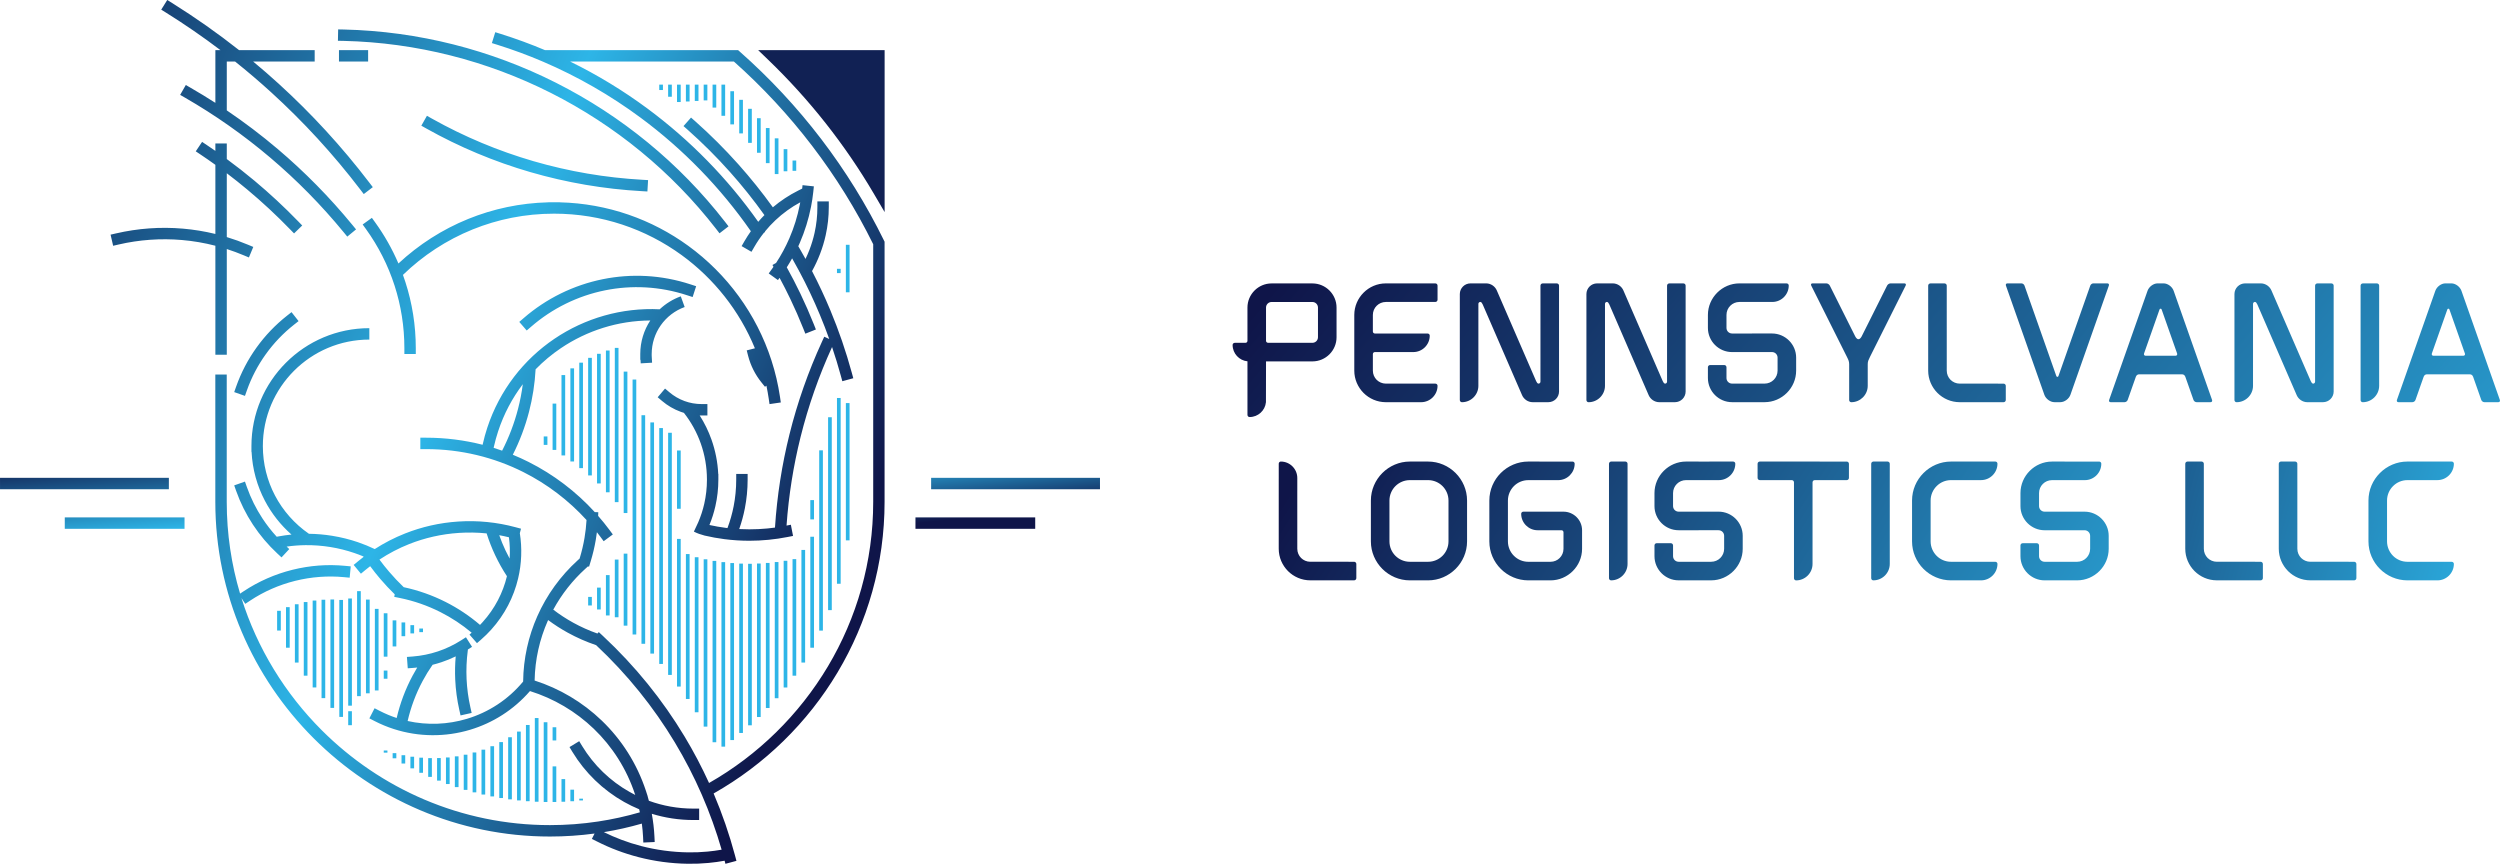
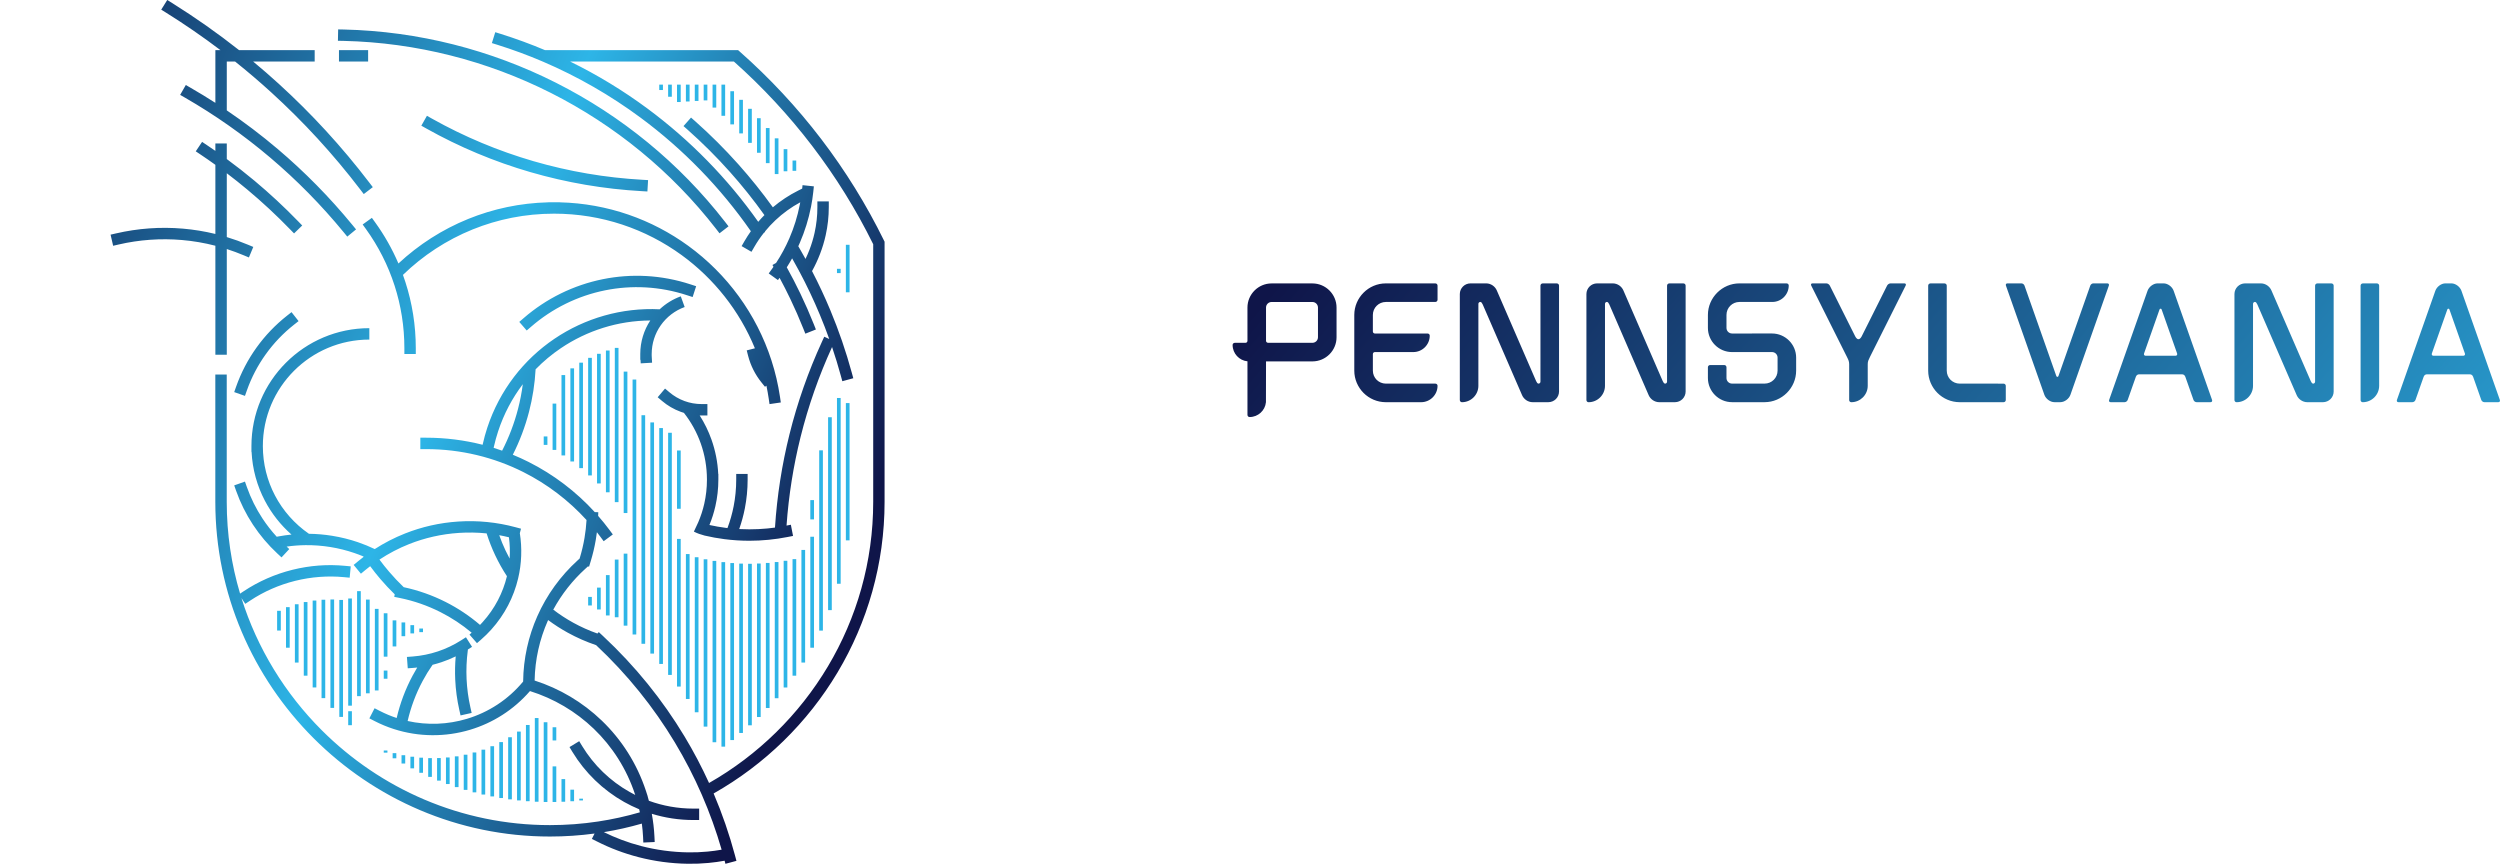
<svg xmlns="http://www.w3.org/2000/svg" xmlns:xlink="http://www.w3.org/1999/xlink" xml:space="preserve" width="136.9mm" height="47.3mm" version="1.1" style="shape-rendering:geometricPrecision; text-rendering:geometricPrecision; image-rendering:optimizeQuality; fill-rule:evenodd; clip-rule:evenodd" viewBox="0 0 15359.22 5306.8">
  <defs>
    <style type="text/css">
   
    .fil6 {fill:#112154}
    .fil5 {fill:#2DB5E7;fill-rule:nonzero}
    .fil2 {fill:url(#id0)}
    .fil3 {fill:url(#id1)}
    .fil0 {fill:url(#id2)}
    .fil4 {fill:url(#id3)}
    .fil1 {fill:url(#id4)}
   
  </style>
    <linearGradient id="id0" gradientUnits="userSpaceOnUse" x1="15443.83" y1="4692.63" x2="9586.34" y2="-296.77">
      <stop offset="0" style="stop-opacity:1; stop-color:#2DB5E7" />
      <stop offset="1" style="stop-opacity:1; stop-color:#0F1549" />
    </linearGradient>
    <linearGradient id="id1" gradientUnits="userSpaceOnUse" x1="5123.79" y1="3632.98" x2="-356.19" y2="1235.64">
      <stop offset="0" style="stop-opacity:1; stop-color:#0F1549" />
      <stop offset="0.451" style="stop-opacity:1; stop-color:#2DB5E7" />
      <stop offset="1" style="stop-opacity:1; stop-color:#112154" />
    </linearGradient>
    <linearGradient id="id2" gradientUnits="userSpaceOnUse" xlink:href="#id0" x1="15502.44" y1="3449.02" x2="11581.98" y2="2438.3">
  </linearGradient>
    <linearGradient id="id3" gradientUnits="userSpaceOnUse" xlink:href="#id1" x1="2463.83" y1="3515.9" x2="2380.74" y2="2642.69">
  </linearGradient>
    <linearGradient id="id4" gradientUnits="userSpaceOnUse" xlink:href="#id0" x1="13468.74" y1="4732.07" x2="8718.29" y2="1751.94">
  </linearGradient>
  </defs>
  <g id="Слой_x0020_1">
    <g id="_1936352746288">
-       <path class="fil0" d="M14790.56 3565.6l184.54 0c55.33,0 100.81,-45.43 100.81,-100.92l0 -0.35c-0.18,-7.16 -6.05,-12.8 -13.25,-12.8l-140.78 0 -131.31 -0.04c-34.58,0 -65.99,-14.11 -88.52,-36.64 -22.62,-22.83 -36.79,-54.3 -36.79,-88.79l0 -250.84c0,-34.48 14.17,-65.94 36.79,-88.58 22.53,-22.73 53.94,-36.84 88.52,-36.84l131.31 -0.06 53.22 0c55.33,0 100.81,-45.42 100.81,-100.91l0 -0.35c-0.18,-7.17 -6.05,-12.8 -13.25,-12.8l-140.78 0 -83.02 0 -48.29 0c-65.67,0 -125.58,27 -169,70.48 -43.43,43.21 -70.42,103.17 -70.42,169.05l0 250.84c0,65.9 26.99,125.87 70.31,169.19 43.53,43.36 103.44,70.36 169.11,70.36zm-935.87 -0.17l-9.11 0 -226.06 0c-53.34,0 -101.88,-21.82 -136.95,-56.88 -35.07,-35.4 -56.89,-83.79 -56.89,-136.97l0 -479 0 -14.34 0 -28.99c0,-7.33 6.14,-13.58 13.68,-13.58l86.74 0c7.55,0 13.64,6.25 13.64,13.58l0 28.99 0.06 493.34c0,22.03 8.94,42.03 23.27,56.47 14.5,14.28 34.53,23.27 56.47,23.27l235.17 0 0 0.06 34.21 0c7.33,0 13.59,6.15 13.59,13.7l0 86.74c0,7.54 -6.26,13.62 -13.59,13.62l-34.21 0zm574.49 0l-9.12 0 -226.05 0c-53.35,0 -101.88,-21.82 -136.97,-56.88 -35.07,-35.4 -56.88,-83.79 -56.88,-136.97l0 -479 0 -14.34 0 -28.99c0,-7.33 6.13,-13.58 13.68,-13.58l86.74 0c7.55,0 13.64,6.25 13.64,13.58l0 28.99 0.06 493.34c0,22.03 8.94,42.03 23.27,56.47 14.5,14.28 34.53,23.27 56.47,23.27l235.17 0 0 0.06 34.2 0c7.34,0 13.59,6.15 13.59,13.7l0 86.74c0,7.54 -6.25,13.62 -13.59,13.62l-34.2 0z" />
-       <path class="fil1" d="M12258.9 2835.67l-0.34 0 -140.78 0 -83 0 -48.3 0c-65.66,0 -125.57,27.03 -169.02,70.49 -43.41,43.19 -70.39,103.15 -70.39,169.05l0 250.86c0,65.87 26.98,125.84 70.3,169.18 43.54,43.35 103.45,70.35 169.11,70.35l48.3 0 136.24 0c55.33,0 100.81,-45.43 100.81,-100.91 0,-7.33 -5.94,-13.16 -13.26,-13.16l-140.78 0 -131.3 -0.04c-34.58,0 -66,-14.13 -88.51,-36.64 -22.64,-22.84 -36.79,-54.29 -36.79,-88.77l0 -250.86c0,-34.48 14.15,-65.95 36.79,-88.57 22.51,-22.74 53.93,-36.84 88.51,-36.84l131.3 -0.06 53.24 0c55.33,0 100.81,-45.44 100.81,-100.92 0,-7.21 -5.74,-12.98 -12.92,-13.16zm-661.96 0l-0.35 0 -86.75 0 -0.35 0c-7.37,0.19 -13.33,6.4 -13.33,13.6l0 703.01c0,7.33 5.88,13.26 13.19,13.26 55.49,0 100.86,-45.47 100.86,-100.79l0 -615.48c0,-7.2 -5.91,-13.41 -13.28,-13.6zm-785.15 0l-0.36 0c-7.44,0.18 -13.35,6.26 -13.35,13.7l0 86.73c0,7.56 6.09,13.65 13.71,13.65l104.35 0 67.82 0 24.1 0c7.53,0 13.62,6.1 13.62,13.63l0 26.49 0 66.05 0 496.58c0,7.33 5.82,13.26 13.15,13.26 55.49,0 100.9,-45.47 100.9,-100.79l0 -409.05 0 -66.05 0 -26.49c0,-7.53 6.1,-13.63 13.63,-13.63l91.92 0 0 0.06 104.35 0c7.6,0 13.68,-6.15 13.68,-13.71l0 -86.73c0,-7.55 -6.08,-13.62 -13.68,-13.62l-533.84 -0.08zm-376.11 0l-77.21 0c-53.15,0 -101.51,21.82 -136.91,57.17 -35.14,35.2 -56.93,83.55 -56.93,136.7l0 79.89c0,40.78 16.68,77.88 43.51,104.72 26.83,26.84 63.95,43.54 104.74,43.54l122.8 0 0 -0.04 122.77 0c9.38,0 18,3.87 24.13,10.02 6.15,6.13 10.02,14.75 10.02,24.13l0 79.9c0,22.03 -8.87,42.01 -23.43,56.5 -14.28,14.35 -34.28,23.24 -56.31,23.24l-199.98 0c-9.38,0 -17.98,-3.88 -24.13,-10.02 -6.14,-6.15 -10.03,-14.76 -10.03,-24.16l0 -25.48 0 -40.73c0,-7.54 -6.02,-13.62 -13.68,-13.62l-86.74 0c-7.65,0 -13.68,6.08 -13.68,13.62l0 40.73 0 25.48c0,40.78 16.68,77.93 43.51,104.73 26.83,26.83 63.95,43.54 104.74,43.54l199.98 0c53.12,0 101.51,-21.82 136.89,-57.17 35.14,-35.16 56.96,-83.55 56.96,-136.66l0 -79.9c0,-40.79 -16.71,-77.91 -43.54,-104.74 -26.81,-26.84 -63.95,-43.52 -104.72,-43.52l-122.77 0 0 0.04 -122.8 0c-9.38,0 -17.98,-3.87 -24.13,-10.01 -6.14,-6.15 -10.03,-14.8 -10.03,-24.14l0 -79.89c0,-22.03 8.9,-42.05 23.44,-56.51 14.27,-14.35 34.26,-23.22 56.31,-23.22l77.21 0 124.78 0c55.31,0 100.78,-45.36 100.78,-100.87 0,-7.33 -5.94,-13.18 -13.25,-13.18l-212.31 0.06 0 -0.13zm-449.73 0l-0.35 0 -86.76 0 -0.34 0c-7.39,0.19 -13.34,6.4 -13.34,13.6l0 703.01c0,7.33 5.86,13.26 13.17,13.26 55.52,0 100.88,-45.47 100.88,-100.79l0 -615.48c0,-7.2 -5.9,-13.41 -13.27,-13.6zm-528.24 0l-68.21 0c-65.67,0 -125.58,27.03 -169.12,70.38 -43.31,43.31 -70.3,103.26 -70.3,169.17l0 250.86c0,65.87 26.99,125.84 70.4,169.06 43.44,43.46 103.35,70.46 169.02,70.46l136.39 0c53.16,0 101.51,-21.83 136.91,-57.17 35.15,-35.16 56.97,-83.56 56.97,-136.66l0 -114.07c0,-62.75 -51.46,-114.11 -114.19,-114.11l-83.35 0 -41.96 0 -121.34 0c-7.32,0 -13.25,5.8 -13.25,13.14 0,55.5 45.47,100.93 100.82,100.93l33.77 0.04 41.96 0 50.05 0 21.15 0c6.72,0 12.2,5.49 12.2,12.29l0 24.07 0 77.72c0,22.03 -8.87,42.01 -23.43,56.5 -14.26,14.34 -34.28,23.22 -56.31,23.22l-136.39 0c-34.59,0 -66.01,-14.13 -88.51,-36.86 -22.65,-22.63 -36.8,-54.08 -36.8,-88.55l0 -250.86c0,-34.48 14.15,-65.95 36.8,-88.8 22.49,-22.51 53.92,-36.61 88.51,-36.61l68.21 0 115.77 0c55.32,0 100.82,-45.36 100.82,-100.87 0,-7.33 -5.94,-13.18 -13.26,-13.18l-203.33 0.06 0 -0.13zm-683.95 0l-111.97 0c-65.71,0 -125.53,27.03 -169.18,70.54 -43.31,43.41 -70.31,103.27 -70.31,169.01l0 250.86c0,65.71 27,125.57 70.52,169.21 43.43,43.32 103.25,70.31 168.96,70.31l111.97 0c65.71,0 125.51,-26.99 169.17,-70.51 43.32,-43.44 70.3,-103.3 70.3,-169.01l0 -250.86c0,-65.73 -26.98,-125.6 -70.51,-169.22 -43.44,-43.3 -103.24,-70.32 -168.95,-70.32zm-904.43 0l-0.34 0c-7.17,0.18 -12.8,6.08 -12.8,13.26l0 90.17 -0.06 1.38 0 431.11c0,53.17 21.82,101.57 56.88,136.97 35.08,35.05 83.63,56.87 136.95,56.87l226.08 0 9.1 0 34.22 0c7.32,0 13.56,-6.08 13.56,-13.62l0 -86.74c0,-7.55 -6.25,-13.69 -13.56,-13.69l-34.22 0 0 -0.04 -235.18 0c-21.93,0 -41.96,-9.03 -56.46,-23.28 -14.34,-14.45 -23.27,-34.43 -23.27,-56.47l-0.06 -356.08 0.06 0 0 -25.8 0 -29.26 0 -23.98c0,-55.33 -45.42,-100.81 -100.92,-100.81zm4814.88 422.08l-122.78 0c-40.77,0 -77.88,-16.72 -104.72,-43.54 -26.84,-26.84 -43.54,-63.95 -43.54,-104.73l0 -79.88c0,-53.15 21.82,-101.51 56.96,-136.71 35.41,-35.34 83.77,-57.17 136.89,-57.17l77.2 0 0 0.11 212.34 -0.06c7.34,0 13.27,5.88 13.27,13.22 0,55.48 -45.49,100.84 -100.83,100.84l-124.78 0 -77.2 0c-22.03,0 -42.03,8.91 -56.28,23.22 -14.56,14.5 -23.46,34.51 -23.46,56.55l0 79.88c0,9.36 3.89,17.98 10.04,24.13 6.14,6.14 14.76,10.03 24.11,10.03l122.78 0 0 -0.06 122.81 0c40.77,0 77.9,16.69 104.72,43.53 26.84,26.83 43.54,63.94 43.54,104.74l0 79.9c0,53.1 -21.82,101.5 -56.96,136.66 -35.4,35.34 -83.76,57.17 -136.91,57.17l-199.98 0c-40.77,0 -77.88,-16.72 -104.72,-43.54 -26.84,-26.84 -43.54,-63.95 -43.54,-104.73l0 -25.49 0 -40.71c0,-7.55 6.04,-13.63 13.68,-13.63l86.75 0c7.64,0 13.69,6.08 13.69,13.63l0 40.71 0 25.49c0,9.39 3.89,18.01 10.04,24.16 6.14,6.13 14.76,10.01 24.11,10.01l199.98 0c22.05,0 42.04,-8.89 56.31,-23.22 14.54,-14.5 23.46,-34.47 23.46,-56.5l0 -79.9c0,-9.38 -3.9,-18.01 -10.05,-24.14 -6.15,-6.15 -14.75,-10.02 -24.11,-10.02l-122.81 0 0 0.06zm-3785.09 68.33l0 -250.86c0,-34.58 -14.05,-66.05 -36.69,-88.72 -22.66,-22.63 -54.13,-36.69 -88.67,-36.69l-111.97 0c-34.59,0 -66,14.06 -88.69,36.69 -22.61,22.67 -36.69,54.14 -36.69,88.72l0 250.86c0,34.58 14.08,66.05 36.69,88.71 22.69,22.63 54.1,36.7 88.69,36.7l111.97 0c34.53,0 66,-14.07 88.67,-36.7 22.64,-22.66 36.69,-54.13 36.69,-88.71l0 0z" />
      <path class="fil2" d="M8460.6 2163.04l222.5 0c55.33,0 100.81,-45.36 100.81,-100.85 0,-7.34 -5.92,-13.21 -13.26,-13.21l-306.06 0 -17.89 0c-6.73,0 -12.23,-5.5 -12.23,-12.29l0 -30.43 0 -71.34c0,-22.03 8.94,-42.03 23.38,-56.35 14.39,-14.39 34.43,-23.38 56.37,-23.38l304.02 -0.06c7.54,0 13.62,-6.08 13.62,-13.63l0 -86.79c0,-7.54 -6.08,-13.63 -13.62,-13.63l-304.02 0c-53.34,0 -101.88,21.82 -136.97,57.11 -35.06,35.2 -56.89,83.56 -56.89,136.74l0 342.22c0,53.18 21.83,101.56 56.89,136.95 35.08,35.07 83.63,56.88 136.97,56.88l95.1 0 121.74 0c55.33,0 100.81,-45.35 100.81,-100.84 0,-7.34 -5.92,-13.21 -13.25,-13.21l-162.49 0 0 -0.06 -141.9 0c-21.93,0 -41.97,-8.99 -56.47,-23.27 -14.34,-14.44 -23.28,-34.43 -23.28,-56.47l0 -67.24 0 -34.53c0,-6.79 5.5,-12.29 12.23,-12.29l13.91 0 0 -0.06zm6600.08 -422.02l-36.96 0c-25.16,0 -52.8,20.32 -61.64,45.47l-236.07 670.76c-2.6,7.39 1.34,13.58 8.89,13.58l86.74 0c7.55,0 15.83,-6.18 18.42,-13.58l41.38 -117.56 0.06 0 8.45 -24.09 0.45 -1.23c4.62,-11.85 12.97,-14.38 20.14,-14.55l0.7 0 21.18 0 109.8 0 109.8 0 21.17 0 0.68 0c7.18,0.17 15.52,2.7 20.15,14.55l0.44 1.23 8.46 24.09 0.04 0 41.39 117.56c2.58,7.39 10.88,13.58 18.42,13.58l86.75 0c7.53,0 11.47,-6.18 8.89,-13.58l-236.09 -670.76c-8.83,-25.15 -36.47,-45.47 -61.64,-45.47zm-1768.16 0l-36.96 0c-25.16,0 -52.81,20.32 -61.64,45.47l-236.08 670.76c-2.59,7.39 1.35,13.58 8.89,13.58l86.74 0c7.55,0 15.84,-6.18 18.42,-13.58l41.39 -117.56 0.06 0 8.45 -24.09 0.44 -1.23c4.63,-11.85 12.97,-14.38 20.15,-14.55l0.7 0 21.18 0 109.79 0 109.8 0 21.17 0 0.7 0c7.17,0.17 15.52,2.7 20.15,14.55l0.44 1.23 8.46 24.09 0.06 0 41.37 117.56c2.59,7.39 10.89,13.58 18.42,13.58l86.75 0c7.54,0 11.48,-6.18 8.9,-13.58l-236.09 -670.76c-8.84,-25.15 -36.47,-45.47 -61.64,-45.47zm-344.84 0l-87.44 0c-7.44,0.2 -15.52,6.32 -18.07,13.59l-195.56 555.57c-1.13,2.96 -3.13,5.33 -6.57,5.33 -3.44,0 -5.44,-2.37 -6.57,-5.33l-195.56 -555.57c-2.55,-7.27 -10.64,-13.38 -18.07,-13.59l-87.44 0c-7.32,0.2 -11.08,6.32 -8.55,13.59l236.09 670.75c8.84,25.16 36.49,45.47 61.63,45.47l18.49 0 18.48 0c25.15,0 52.8,-20.31 61.63,-45.47l236.09 -670.75c2.55,-7.27 -1.22,-13.38 -8.54,-13.59zm-5374.88 378.04l0 0.35c0,52.26 40.31,95.58 91.21,100.41l0 75.17 0 162.87 0 13.13 0 77.97c0,7.32 5.82,13.25 13.15,13.25 52.26,0 95.59,-40.31 100.42,-91.22 0,-83.55 0.48,-167.11 0.48,-250.67l66.12 0 62.65 0 37.89 0 86.4 0 31.95 0c40.79,0 77.91,-16.71 104.74,-43.54 26.83,-26.83 43.53,-63.94 43.53,-104.72l0 -182.54c0,-40.78 -16.71,-77.91 -43.53,-104.73 -26.84,-26.83 -63.95,-43.53 -104.74,-43.53l-31.95 0 -86.4 0 -14.13 0 -86.41 0 -31.95 0c-40.79,0 -77.91,16.71 -104.73,43.53 -26.84,26.83 -43.54,63.95 -43.54,104.73l0 142.82 0.06 61.64c0,6.79 -5.49,12.29 -12.23,12.29l-20.31 0 -45.42 0c-7.2,0 -13.07,5.63 -13.26,12.8zm371.92 -12.86l86.4 0 31.95 0c9.39,0 18,-3.88 24.14,-10.02 6.15,-6.15 10.02,-14.76 10.02,-24.13l0 -182.54c0,-9.37 -3.87,-18 -10.02,-24.13 -6.15,-6.15 -14.75,-10.02 -24.14,-10.02l-31.95 0 -86.4 0 -14.13 0 -86.41 0 -31.95 0c-9.37,0 -18,3.87 -24.14,10.02 -6.13,6.14 -10.02,14.76 -10.02,24.13l0 142.82 0 31.03 0 30.38c0,6.8 5.5,12.29 12.23,12.29l20.32 0 33.57 0.17 62.65 0 37.89 0zm5897.23 264.1c0,55.33 -45.42,100.81 -100.91,100.81 -7.34,0 -13.15,-5.94 -13.15,-13.25l0 -294.77 0 -356.62c0,-17.93 7.54,-34.48 19.23,-46.16 11.69,-11.7 28.24,-19.24 46.18,-19.24l48.7 0 6.57 0 42.13 0c13.95,0 27.96,5.02 39.05,12.55l0.48 0.43c10.46,7.28 19.61,18.05 24.79,30.17l139.58 321.8 99.19 228.61c0.98,2.15 2,4.53 2.96,6.73 3.83,8.29 7.98,15.03 13.96,15.52l1.94 0c5.98,-0.59 10.66,-5.72 10.66,-11.8l0 -14.01c0,-158.66 0.06,-317.33 0.06,-475.94l0 -100.31c0,-7.34 6.15,-13.58 13.69,-13.58l86.74 0c7.55,0 13.63,6.24 13.63,13.58l0 100.31 0 193.85 0 356.62c0,17.94 -7.54,34.48 -19.23,46.16 -11.69,11.7 -28.24,19.23 -46.18,19.23l-48.7 0 -6.57 0 -42.13 0c-13.95,0 -27.96,-5 -39.05,-12.54l-0.48 -0.43c-10.46,-7.28 -19.61,-18.05 -24.79,-30.17l-139.58 -321.82 -99.19 -228.59c-0.98,-2.15 -2,-4.52 -2.96,-6.73 -3.83,-8.29 -7.98,-15.03 -13.96,-15.52l-1.94 0c-5.98,0.59 -10.66,5.72 -10.66,11.8l0 14.01c0,163.13 -0.06,326.21 -0.06,489.3zm674.58 -629.06l86.74 0c7.55,0 13.63,6.24 13.63,13.58l0 615.48c0,55.33 -45.37,100.81 -100.86,100.81 -7.32,0 -13.21,-5.94 -13.21,-13.25l0 -703.04c0,-7.34 6.15,-13.58 13.7,-13.58zm525.67 444.46l72.2 0 19.81 0c7.38,0 12.24,-6.46 9.59,-13.95l-7.76 -22.03 -87.28 -248.05c-1.13,-2.95 -3.12,-5.34 -6.56,-5.34 -3.46,0 -5.44,2.39 -6.57,5.34l-87.29 248.05 -7.75 22.03c-2.64,7.48 2.21,13.95 9.59,13.95l19.81 0 72.21 0zm-5181.65 184.59c0,55.33 -45.42,100.81 -100.91,100.81 -7.34,0 -13.15,-5.94 -13.15,-13.25l0 -294.77 0 -356.62c0,-17.93 7.54,-34.48 19.23,-46.16 11.69,-11.7 28.24,-19.24 46.18,-19.24l48.7 0 6.57 0 42.13 0c13.95,0 27.96,5.02 39.05,12.55l0.48 0.43c10.46,7.28 19.61,18.05 24.77,30.17l139.6 321.8 99.19 228.61c0.98,2.15 2,4.53 2.95,6.73 3.84,8.29 7.99,15.03 13.97,15.52l1.94 0c5.97,-0.59 10.66,-5.72 10.66,-11.8l0 -14.01c0,-158.66 0.06,-317.33 0.06,-475.94l0 -100.31c0,-7.34 6.15,-13.58 13.69,-13.58l86.74 0c7.55,0 13.63,6.24 13.63,13.58l0 100.31 0 193.85 0 356.62c0,17.94 -7.55,34.48 -19.23,46.16 -11.7,11.7 -28.24,19.23 -46.18,19.23l-48.7 0 -6.57 0 -42.13 0c-13.95,0 -27.96,-5 -39.05,-12.54l-0.48 -0.43c-10.46,-7.28 -19.62,-18.05 -24.79,-30.17l-139.58 -321.82 -99.19 -228.59c-0.98,-2.15 -2,-4.52 -2.96,-6.73 -3.83,-8.29 -7.98,-15.03 -13.96,-15.52l-1.94 0c-5.98,0.59 -10.66,5.72 -10.66,11.8l0 14.01c0,163.13 -0.06,326.21 -0.06,489.3zm3413.48 -184.59l-72.19 0 -19.84 0c-7.38,0 -12.23,-6.46 -9.59,-13.95l7.76 -22.03 87.28 -248.05c1.13,-2.95 3.13,-5.34 6.57,-5.34 3.44,0 5.44,2.39 6.57,5.34l87.28 248.05 7.75 22.03c2.65,7.48 -2.21,13.95 -9.58,13.95l-19.82 0 -72.2 0zm-998.81 285.27l-9.11 0 -226.06 0c-53.34,0 -101.88,-21.81 -136.95,-56.88 -35.07,-35.4 -56.88,-83.77 -56.88,-136.95l0 -479.01 0 -14.34 0 -28.98c0,-7.34 6.13,-13.58 13.68,-13.58l86.74 0c7.55,0 13.63,6.24 13.63,13.58l0 28.98 0.04 493.35c0,22.03 8.94,42.03 23.28,56.47 14.5,14.28 34.53,23.27 56.47,23.27l235.17 0 0 0.06 34.21 0c7.34,0 13.58,6.14 13.58,13.69l0 86.74c0,7.54 -6.24,13.62 -13.58,13.62l-34.21 0zm-927.85 -277.57l-219.49 -438.5c-3.71,-7.6 -0.76,-13.73 6.79,-13.73l86.74 0c7.54,0 16.69,6.14 20.53,13.73l137.71 275.15 0.06 0 17.24 34.48 0.31 0.65 0.33 0.64c3.5,6.73 10.34,18.16 20.19,18.16 9.86,0 16.71,-11.43 20.22,-18.16l0.33 -0.64 0.31 -0.65 17.24 -34.48 0.06 0 137.71 -275.15c3.81,-7.6 12.99,-13.73 20.52,-13.73l86.75 0c7.54,0 10.56,6.19 6.79,13.73 -73.16,146.18 -146.32,292.34 -219.49,438.5 -8.46,17.63 -13.41,26.3 -13.41,44.24l0 132.65c0,55.28 -45.42,100.81 -100.92,100.81 -7.33,0 -13.14,-5.94 -13.14,-13.25l0 -220.2c0,-17.94 -4.75,-26.61 -13.36,-44.24zm-583.43 -30.33l-122.78 0c-40.79,0 -77.91,-16.71 -104.73,-43.53 -26.83,-26.84 -43.53,-63.95 -43.53,-104.74l0 -79.89c0,-53.12 21.81,-101.5 56.94,-136.69 35.4,-35.34 83.77,-57.16 136.9,-57.16l77.21 0 0 0.11 212.31 -0.04c7.34,0 13.26,5.87 13.26,13.18 0,55.49 -45.47,100.86 -100.81,100.86l-124.77 0 -77.21 0c-22.03,0 -42.03,8.89 -56.29,23.21 -14.56,14.5 -23.45,34.49 -23.45,56.52l0 79.89c0,9.39 3.88,18 10.02,24.14 6.15,6.15 14.78,10.02 24.14,10.02l122.78 0 0 -0.06 122.78 0c40.77,0 77.91,16.71 104.73,43.53 26.83,26.83 43.53,63.96 43.53,104.74l0 79.9c0,53.12 -21.81,101.49 -56.95,136.67 -35.4,35.34 -83.77,57.16 -136.89,57.16l-200 0c-40.79,0 -77.91,-16.71 -104.73,-43.53 -26.83,-26.83 -43.53,-63.95 -43.53,-104.73l0 -25.48 0 -40.74c0,-7.55 6.02,-13.63 13.68,-13.63l86.74 0c7.65,0 13.69,6.08 13.69,13.63l0 40.74 0 25.48c0,9.37 3.88,18 10.02,24.14 6.15,6.13 14.78,10.02 24.14,10.02l200 0c22.02,0 42.01,-8.9 56.29,-23.22 14.54,-14.5 23.44,-34.48 23.44,-56.51l0 -79.9c0,-9.38 -3.87,-18.01 -10.02,-24.14 -6.14,-6.15 -14.76,-10.02 -24.13,-10.02l-122.78 0 0 0.06zm-1681.22 207.21c0,55.33 -45.42,100.81 -100.91,100.81 -7.32,0 -13.14,-5.94 -13.14,-13.25l0 -294.77 0 -356.62c0,-17.93 7.54,-34.48 19.23,-46.16 11.69,-11.7 28.23,-19.24 46.18,-19.24l48.69 0 6.57 0 42.13 0c13.96,0 27.97,5.02 39.08,12.55l0.47 0.43c10.46,7.28 19.62,18.05 24.78,30.17l139.59 321.8 99.2 228.61c0.95,2.15 1.97,4.53 2.95,6.73 3.84,8.29 7.97,15.03 13.96,15.52l1.94 0c5.98,-0.59 10.66,-5.72 10.66,-11.8l0 -14.01c0,-158.66 0.06,-317.33 0.06,-475.94l0 -100.31c0,-7.34 6.15,-13.58 13.7,-13.58l86.74 0c7.54,0 13.62,6.24 13.62,13.58l0 100.31 0 193.85 0 356.62c0,17.94 -7.54,34.48 -19.22,46.16 -11.7,11.7 -28.24,19.23 -46.18,19.23l-48.71 0 -6.56 0 -42.14 0c-13.95,0 -27.96,-5 -39.05,-12.54l-0.48 -0.43c-10.46,-7.28 -19.61,-18.05 -24.78,-30.17l-139.6 -321.82 -99.18 -228.59c-0.98,-2.15 -2,-4.52 -2.96,-6.73 -3.83,-8.29 -7.98,-15.03 -13.96,-15.52l-1.94 0c-5.97,0.59 -10.67,5.72 -10.67,11.8l0 14.01c0,163.13 -0.06,326.21 -0.06,489.3l0 0z" />
    </g>
    <g id="_1936352746192">
      <path class="fil3" d="M3290.51 2269.11c-4.82,89.25 -18.56,176.39 -40.32,260.47 -23.92,92.38 -57.54,180.88 -99.75,264.26 32.83,13.47 65.04,28.16 96.56,44.01 154.04,77.41 291.86,182.37 406.94,308.34l21.68 0.84 -0.88 22.43c24.21,27.72 47.36,56.33 69.35,85.91l20.82 28.07 -56.15 41.63 -20.83 -28.08c-6.81,-9.14 -13.75,-18.22 -20.79,-27.18 -1.93,15.58 -4.2,31.08 -6.83,46.44 -7.52,44.41 -17.97,88.48 -31.19,131.89l-10.14 33.42 -6.6 -2.02 -16.31 14.85c-78.91,71.78 -145.74,156.62 -197.02,251.14 38.59,29.53 79.63,56.4 122.89,80.22 46.73,25.76 96.31,48.07 148.4,66.47l8.35 -8.95 25.61 23.83c199.84,186.21 367.01,394.36 501.13,617.15 56.01,92.99 106.25,188.57 150.74,286.18 300.77,-171.32 553.09,-418.97 730.19,-716.14 176.66,-296.43 278.34,-642.3 278.34,-1010.91l0 -1582.95c-105.43,-213.66 -231.16,-415.8 -374.73,-603.79 -143.55,-187.98 -304.73,-361.64 -481.03,-518.49l-1006.03 0c167.25,81.86 325.93,178.58 474.35,288.37 262.39,194.2 492.58,429.42 681.08,696.16 12.22,-14.2 24.88,-27.96 38.04,-41.29 -66.4,-92.93 -137.49,-181.84 -212.9,-266.28 -80.9,-90.62 -167.12,-176.59 -258.13,-257.41l-26.15 -23.16 46.29 -52.3 26.15 23.13c92.92,82.5 181.06,170.42 263.88,263.16 75.67,84.76 146.73,173.2 212.65,264.97 47.33,-40 99.57,-74.56 155.67,-102.72l24.5 -12.23 2.24 -21.07 69.56 7.39 -3.68 34.78c-1.8,16.22 -3.75,31.39 -5.87,45.47 -2.26,14.88 -4.9,29.97 -7.86,45.19 -14.94,76.35 -38.1,150.23 -68.53,220.55 -3.15,7.32 -6.38,14.59 -9.7,21.78l16.99 29.54c9.27,16.07 18.39,32.21 27.38,48.43 8.86,-18.41 16.93,-36.97 24.1,-55.68 13.03,-33.84 23.62,-68.84 31.59,-104.68 5.63,-25.45 9.99,-51.64 12.92,-78.48 2.82,-25.71 4.26,-52.29 4.26,-79.66l0 -35.06 70.12 0 0 35.06c0,28.91 -1.65,57.96 -4.8,87.06 -3.16,28.84 -7.99,57.62 -14.32,86.15 -8.65,39.03 -20.27,77.3 -34.6,114.5 -14.09,36.79 -30.58,72.02 -49.19,105.52 40.92,78.69 78.55,159.15 112.72,241.15 51.58,123.68 95.64,251.71 131.59,383.44l9.15 33.69 -67.37 18.35 -9.18 -33.7c-16.2,-59.42 -34.19,-118.21 -53.88,-176.36 -80.79,176.44 -145.97,361.72 -193.76,553.94 -43.68,175.8 -72.75,357.26 -85.93,543.04l26.6 -5.17 13.42 68.73 -34.36 6.72c-37.53,7.44 -76.36,13.16 -116.31,17.08 -39.56,3.85 -78.88,5.83 -117.79,5.83 -51.1,0 -102.23,-3.33 -153.02,-9.83 -41.42,-5.28 -82.13,-12.67 -121.99,-22.02 -23.54,-6.31 -44.53,-13.21 -65.77,-24.32l26.9 -57.62c15.59,-36.34 28.01,-74.41 36.97,-113.8 10.73,-47.27 16.38,-96.78 16.38,-147.94 0,-78.05 -13.37,-152.86 -37.95,-222.22 -24.28,-68.54 -59.46,-131.88 -103.43,-187.93 -6.98,-2.12 -13.84,-4.4 -20.63,-6.88 -41.93,-15.39 -80.44,-38.03 -113.91,-66.4l-26.7 -22.58 45.19 -53.43 26.7 22.6c27.24,23.08 58.61,41.52 92.83,54.05 32.82,12.02 68.42,18.6 105.65,18.6l35.07 0 0 70.13 -35.07 0c-4.11,0 -8.22,-0.08 -12.32,-0.21 29.53,46.36 54,96.22 72.63,148.79 23.53,66.37 37.79,137.03 41.26,210.41l0.82 0 0 35.07c0,55.8 -6.33,110.45 -18.33,163.29 -9.01,39.81 -21.31,78.4 -36.54,115.51 33.19,7.36 66.87,13.24 100.99,17.6l9.87 1.21c16.12,-42.88 28.89,-87.62 37.97,-133.84 10.37,-52.82 15.8,-107.6 15.8,-163.78l0 -35.07 70.15 0 0 35.07c0,60.46 -5.95,119.74 -17.2,177.2 -8.49,43.24 -20.09,85.49 -34.58,126.57 20.49,1.09 41.24,1.62 62.26,1.62 38.36,0 75.46,-1.76 111.24,-5.25 15.4,-1.53 30.83,-3.37 46.28,-5.53 12.82,-195.97 42.99,-387.17 88.92,-572 49.01,-197.21 116.09,-387.45 199.3,-568.83l14.53 -31.78 30.66 14.04c-17.97,-50.3 -37.25,-100.03 -57.76,-149.26 -38.02,-91.18 -80.15,-180.04 -126.14,-266.31l-2.38 -1.34 0.84 -1.5c-13.87,-25.94 -28.05,-51.61 -42.6,-77.07 -10.41,18.73 -21.35,37.1 -32.81,55.09 29.69,53.45 57.76,107.74 84.14,162.78 29.26,61.04 56.58,123.31 81.89,186.7l12.86 32.45 -64.9 25.74 -12.87 -32.45c-24.64,-61.73 -51.34,-122.55 -79.98,-182.31 -20.83,-43.47 -42.64,-86.28 -65.39,-128.38l-10.03 13.95 -56.69 -40.83 20.4 -28.34c2.93,-4.1 5.89,-8.26 8.76,-12.41l-6.28 -11.14 22.28 -12.59c31.48,-48.06 58.96,-98.98 81.97,-152.16 28.17,-65.15 49.76,-134.24 63.87,-206.31 0.9,-4.63 1.76,-9.33 2.64,-14.07 -55.5,29.91 -106.75,67.04 -152.47,110.15 -22.99,21.66 -44.57,44.87 -64.57,69.4l1.6 2.37 -7.74 5.28c-21.66,27.33 -41.39,56.28 -58.91,86.61l-17.52 30.27 -60.54 -35.03 17.51 -30.29c12.2,-21.07 25.32,-41.49 39.33,-61.28 -186.43,-267.84 -415.63,-503.69 -677.7,-697.62 -184.95,-136.86 -386.29,-252.89 -600.6,-344.56l-1.53 0 0 -0.65c-90.41,-38.61 -183.09,-72.88 -277.86,-102.58l-33.42 -10.39 20.81 -66.84 33.41 10.39c92.8,29.08 183.67,62.48 272.45,99.95l1186.22 0 10.09 8.91c183.82,162.31 351.5,342.29 500.38,537.24 147.75,193.52 277.14,402.1 385.54,623.08l3.71 7.55 0 1598.57c0,381.41 -105.39,739.57 -288.48,1046.8 -184.41,309.44 -447.8,567.05 -761.85,744.49 52.88,124.02 96.61,251.1 131.21,380.2l9.04 33.83 -67.65 18.07 -5.07 -18.89c-32.44,5.92 -65.41,10.47 -98.75,13.61 -41.74,3.97 -84.18,5.69 -127.15,5.04 -52.2,-0.77 -103.39,-4.61 -153.33,-11.33 -50.98,-6.82 -101.13,-16.72 -150.14,-29.41 -44.64,-11.57 -88.09,-25.37 -130.16,-41.25 -42.76,-16.11 -84.38,-34.53 -124.73,-54.97l-31.25 -15.74 16.6 -32.95c-89.84,12.11 -181.34,18.39 -274.18,18.39 -565.38,0 -1079.36,-231.3 -1451.96,-603.89 -372.59,-372.62 -603.88,-886.6 -603.88,-1451.98l0 -782.45 70.14 0 0 782.45c0,195.52 28.64,384.7 81.96,563.51l22.44 -14.85c44.97,-29.83 93.06,-56.19 143.91,-78.52 49.5,-21.78 101.52,-39.62 155.66,-53.1 53.8,-13.36 107.56,-21.92 160.84,-25.96 54.32,-4.07 108.59,-3.42 162.23,1.68l34.79 3.26 -6.57 69.59 -34.76 -3.29c-49.19,-4.68 -99.5,-5.22 -150.5,-1.39 -49.63,3.71 -99.57,11.68 -149.31,24.03 -50.34,12.55 -98.6,29.13 -144.46,49.24 -46.77,20.53 -91.3,44.98 -133.23,72.78l-29.18 19.32 -23.53 -35.55c97.18,309.61 268.55,587.16 493.02,811.66 359.92,359.92 856.36,583.32 1402.38,583.32 100.67,0 199.6,-7.58 296.12,-22.17 87.6,-13.24 173.14,-32.19 256.25,-56.4 -1.31,-6.22 -2.65,-12.42 -4.11,-18.68 -31.85,-13.23 -62.81,-28.31 -92.66,-45.12 -130.28,-73.31 -239.82,-179.48 -317.45,-307.24l-18.07 -29.87 59.71 -36.16 18.09 29.88c71.22,117.23 171.98,214.77 291.98,282.31 11.17,6.28 22.49,12.31 33.98,18.06l-0.77 -2.4c-52.26,-158.93 -140.97,-295.7 -253.75,-404.04 -111.15,-106.74 -245.82,-185.98 -392.12,-231.72 -100.46,115.82 -228.77,196.01 -367.5,237.72 -151.34,45.44 -315.31,45.17 -469.17,-4.49 -20.63,-6.66 -40.83,-14.1 -60.43,-22.27 -19.65,-8.17 -39.19,-17.26 -58.54,-27.25l-31.08 -16.02 32.05 -62.19 31.1 16.01c17.39,9 35.21,17.29 53.3,24.82 17.22,7.17 34.36,13.55 51.33,19.14 21,-90.11 53.75,-177.7 97.83,-260.14 9.04,-16.9 18.52,-33.57 28.51,-49.98 -7.74,0.88 -15.53,1.59 -23.29,2.2l-34.91 2.61 -5.21 -69.86 34.93 -2.61c52.87,-4.08 105.13,-14.56 155.47,-31.36 49.77,-16.63 97.8,-39.37 142.83,-68.13l29.45 -18.77 37.52 58.9 -25.29 16.1 -0.89 6.75c-7.64,58.21 -10.05,116.84 -7.37,175.14 2.68,58.53 10.56,116.75 23.44,173.92l7.67 34.11 -68.21 15.33 -7.66 -34.1c-13.78,-61.1 -22.19,-123.48 -25.09,-186.23 -2.15,-47.33 -1.21,-94.94 3,-142.45 -28.4,13.9 -57.56,25.78 -87.21,35.7 -18.12,6.04 -36.42,11.35 -54.87,15.95 -22.49,32.14 -42.9,65.43 -61.18,99.63 -41.68,77.95 -72.51,160.72 -92.07,245.83 121.07,26.99 246.66,21.83 364.03,-13.41 131.55,-39.55 252.73,-116.87 345.57,-229.02 1.68,-142.53 32.57,-278.1 86.94,-401.03 58.07,-131.34 143.01,-248.17 247.8,-343.48l12.18 -11.1 1.1 -3.69c12.16,-39.92 21.91,-81.04 29.04,-123.1 6.18,-36.43 10.34,-73.17 12.4,-109.98 -109.67,-120.39 -241.02,-220.64 -387.9,-294.46 -179.7,-90.3 -382.86,-141.2 -598.11,-141.2l-35.09 0 0 -70.12 35.09 0c119.9,0 236.35,15.09 347.59,43.46l1.19 -5.35c7.51,-33.42 16.6,-66.5 27.29,-99.06 76.31,-231.98 224.99,-419.84 412.7,-546.73 187.56,-126.78 414.17,-192.76 646.6,-181.12 37.02,-34.75 81.07,-62.12 129.71,-79.72l23.82 65.72c-59.97,21.73 -111.27,61.53 -147.22,112.77l0 0.13c-34.9,49.77 -55.4,110.52 -55.4,176.15l0 9.14 0.44 8.89 2.04 34.94 -69.84 4.1 -1.29 -21.98 -1.5 0 0 -35.08c0,-76.08 22.64,-147 61.49,-206.37 -197.85,1.09 -389.1,61.94 -549.68,170.5 -55.72,37.66 -107.74,81.08 -155.08,129.74zm-1021.43 -1147.09l21.26 27.77 -55.58 42.52 -21.22 -27.79c-166.79,-218.41 -350.48,-417.9 -548.01,-597.72 -71.95,-65.52 -145.68,-128.41 -221.1,-188.63l-51.18 0 0 300.07c108.02,73.06 212.57,152.26 313.11,237.51 164.15,139.23 317.96,294.9 458.89,466.61l22.2 26.97 -53.96 44.38 -22.19 -26.99c-137.99,-168.09 -288.89,-320.75 -450.15,-457.56 -165.03,-139.97 -340.66,-263.08 -524.16,-368.86l-30.29 -17.38 34.79 -60.55 30.26 17.38c51.1,29.46 101.58,60.2 151.36,92.21l0 -323.92 31.22 0c-108.38,-82.15 -219.91,-158.9 -334.18,-230.23l-29.68 -18.47 36.93 -59.35 29.68 18.46c141.81,88.51 279.26,185.1 411.63,289.59l464.51 0 0 70.12 -377.89 0c53.35,44.26 105.81,89.87 157.32,136.79 200.31,182.37 386.79,384.94 556.42,607.07zm-1539.93 380.07l-34.14 7.89 -15.75 -68.3 34.15 -7.88c133.17,-30.71 271.66,-41.1 410.53,-29.13 66.42,5.72 132.99,16.56 199.18,32.72l0 -424.74c-30.21,-21.71 -60.7,-42.87 -91.45,-63.46l-29.04 -19.43 38.89 -58.07 29.04 19.44c17.63,11.83 35.14,23.77 52.56,35.91l0 -45.72 70.14 0 0 95.85c58.12,42.66 115,87.2 170.55,133.57 92.95,77.64 182.64,160.87 268.48,249.51l24.37 25.06 -50.12 48.77 -24.4 -25.05c-83.88,-86.66 -171.81,-168.23 -263.25,-244.59 -41.25,-34.47 -83.15,-67.79 -125.62,-100.02l0 392.18c43.78,13.25 87.31,28.9 130.44,47.04l32.32 13.47 -26.9 64.67 -32.35 -13.47c-34.25,-14.38 -68.81,-27.12 -103.51,-38.28l0 649.26 -70.14 0 0 -669.58c-68.07,-17.6 -136.64,-29.2 -205.07,-35.11 -131.76,-11.35 -262.96,-1.57 -388.9,27.49zm3979.33 867.43l-8.67 6.93 -21.87 -27.27c-19.15,-23.78 -35.81,-49.6 -49.54,-76.98 -13.67,-27.14 -24.51,-55.85 -32.18,-85.55l-8.66 -33.93 50.26 -12.86c-94.52,-230.23 -251.71,-428.23 -450.33,-572.75 -219.93,-160.01 -490.74,-254.41 -783.65,-254.41 -177.03,0 -345.91,34.45 -500.3,96.99 -160.51,65 -305.44,160.31 -427.62,278.77l-0.46 0.45c5.34,14.78 10.45,29.66 15.26,44.66 41.37,128.26 63.68,264.85 63.68,406.4l0 35.08 -70.13 0 0 -35.08c0,-134.55 -21.09,-263.95 -60.11,-385.02 -40.48,-125.63 -100.23,-242.64 -175.76,-347.4l-20.42 -28.35 56.7 -40.82 20.41 28.34c56.29,78.09 104.25,162.56 142.65,252.08 124.33,-115.77 269.63,-209.25 429.53,-274.02 152.44,-61.77 318.12,-97.53 491.52,-101.79l0 -0.42 35.06 0 35.08 0 0 0.45c294.69,7.21 566.91,105.34 789.64,267.4 237.55,172.82 418.81,418.47 511.01,704.15 11.83,36.61 22.1,73.51 30.77,110.51 8.65,37.06 15.86,74.7 21.53,112.82l5.06 34.67 -69.29 10.11 -5.08 -34.66c-3.9,-26.41 -8.64,-52.6 -14.08,-78.51zm-1623.69 399.23c41.52,-80.87 74.5,-166.85 97.75,-256.73 12.77,-49.29 22.58,-99.83 29.28,-151.45 -64.54,85.05 -116.29,182.02 -151.51,289.09 -10.24,31.14 -18.79,62.12 -25.69,92.77l-1.96 9.04c17.54,5.42 34.9,11.2 52.13,17.28zm282.66 1040.68l-2.2 4.87c-49.7,112.41 -78.33,236.37 -80.8,366.76 153.66,49.29 295.08,133.25 412.31,245.84 120.84,116.08 215.87,262.58 271.86,432.79l10.8 33.3 -0.44 0.15c2.59,8.84 5.07,17.73 7.43,26.62 85.39,31.12 177.62,48.14 273.83,48.14l35.06 0 0 70.12 -35.06 0c-89.05,0 -174.99,-13.42 -255.89,-38.33 8.53,46.12 13.87,92.38 16.18,138.47l1.65 34.91 -69.85 3.3 -1.64 -34.91c-1.36,-27.07 -3.87,-54.26 -7.53,-81.51 -76.25,21.93 -154.14,39.54 -233.28,52.48 34.79,17.19 70.57,32.77 107.27,46.64 40.23,15.19 81.31,28.28 123.03,39.08 46.11,11.94 93.5,21.26 141.95,27.77 47.65,6.38 96.03,10.05 144.83,10.79 40.36,0.62 80.34,-1.03 119.8,-4.75 29.15,-2.78 58.06,-6.71 86.61,-11.72 -66.21,-229.05 -162.2,-451.07 -287.92,-659.84 -129.65,-215.37 -290.83,-416.61 -483.21,-596.81 -61.07,-20.58 -119.19,-46.28 -173.99,-76.48 -42.39,-23.32 -82.72,-49.34 -120.8,-77.67zm-413.62 121.38l-3.14 3.48 -0.43 -0.37 -19.98 17.5 -46.01 -52.6 13.35 -11.68c-58.7,-49.34 -122.95,-91.66 -191.2,-126.2 -78.93,-39.92 -163.13,-69.35 -250.24,-87.08l-34.24 -6.99 3.13 -15.35c-30.44,-29.64 -59.55,-60.66 -87.25,-92.99 -22.12,-25.8 -43.33,-52.48 -63.62,-79.96 -10.13,7.74 -20.08,15.7 -29.92,23.81l-26.96 22.33 -44.65 -53.96 26.97 -22.33c11.19,-9.27 22.57,-18.3 34.14,-27.11l-2.04 -2.98c-18.13,-7.56 -36.64,-14.54 -55.47,-20.96 -47.22,-16.09 -96.19,-28.44 -146.66,-36.56 -51.35,-8.28 -102.3,-12.03 -152.37,-11.51 -39.21,0.4 -78.04,3.41 -116.27,8.89l16.23 15.1 -47.68 51.25 -25.61 -23.83c-56.77,-52.66 -107.32,-112.33 -150.27,-177.69 -42.42,-64.52 -77.26,-134.28 -103.22,-207.89l-11.62 -33.03 66.03 -23.27 11.63 33.02c24.19,68.7 56.43,133.39 95.54,192.83 26.23,39.95 55.68,77.71 88,112.96l13.51 -2.48c25.4,-4.67 51.13,-8.32 77.14,-10.95 -66.34,-58.43 -121.95,-128.83 -163.42,-207.86 -47.59,-90.78 -76.57,-192.74 -81.73,-300.79l-0.85 0 0 -35.06c0,-200.02 81.09,-381.12 212.17,-512.2 131.09,-131.08 312.2,-212.16 512.18,-212.16l0 70.13c-180.66,0 -344.25,73.24 -462.61,191.61 -118.39,118.38 -191.61,281.95 -191.61,462.61 0,109.75 26.87,213.01 74.4,303.54 49.32,94.1 121.02,174.72 207.97,234.89l0.81 0.56c47.14,0.57 94.79,4.59 142.6,12.3 54.84,8.85 107.69,22.11 158.18,39.32 35.46,12.08 70.02,26.22 103.49,42.21 58.15,-37.49 120.3,-69.65 185.85,-95.62 102.1,-40.52 212.02,-66 327.25,-73.51 60.01,-3.92 119.4,-2.82 177.67,3 59.72,5.91 117.9,16.71 174.06,31.91l33.82 9.03 -7.33 27.5c14.6,92.37 11.19,187.14 -10.55,278.58 -26.87,113.26 -81.82,221.64 -165.34,314.19 -9.35,10.39 -19.29,20.7 -29.73,31 -9.97,9.85 -20.44,19.53 -31.32,29.05l-2.76 2.4zm-473.7 -323.35c89.8,19.21 176.47,49.91 257.81,91.04 75.38,38.13 146.36,85.36 211.11,140.75 5.5,-5.67 11.02,-11.57 16.55,-17.73 74.83,-82.92 124.27,-179.92 148.72,-281.41 -27.15,-41.43 -51.26,-84.47 -72.15,-128.76 -20.51,-43.43 -38.09,-88.28 -52.58,-134.27l-3.47 -0.34c-54.27,-5.39 -109.89,-6.42 -166.41,-2.74 -107.95,7.06 -210.74,30.83 -305.91,68.59 -64.49,25.55 -125.62,57.67 -182.68,95.42 19.02,25.7 38.98,50.75 59.83,75.06 28.14,32.88 57.95,64.39 89.17,94.39zm-963.67 -1208.28l-11.63 33 -66.03 -23.27 11.62 -32.98c30.48,-86.49 72.9,-167.24 125.22,-240.22 52.99,-73.89 116.3,-140.03 187.78,-196.28l27.52 -21.64 43.27 55.05 -27.52 21.64c-66.19,52.07 -124.86,113.4 -174.07,182.04 -48.64,67.84 -88.02,142.71 -116.16,222.66zm1610.16 901.75c-19.7,-4.86 -39.58,-9.12 -59.61,-12.8 11.24,31.75 24.07,62.92 38.41,93.36 8.03,17.02 16.55,33.8 25.48,50.26 2.96,-43.68 1.53,-87.54 -4.29,-130.82zm135.7 -1293.22l-26.44 22.85 -45.75 -52.84 26.46 -22.88c138.58,-120.43 306.83,-203.26 487.21,-239.66 174.05,-35.12 359.28,-27 539.73,32.35l33.29 10.84 -21.62 66.56 -33.3 -10.83c-168.93,-55.54 -342,-63.22 -504.42,-30.44 -168.35,33.96 -325.55,111.4 -455.15,224.04zm-609.07 -1279.12l-30.39 -17.22 -34.42 60.8 30.39 17.2c203.89,114.46 418.38,203.78 638.79,267.87 223.99,65.15 453.89,104.25 684.83,117.15l34.91 2.05 4.13 -69.81 -34.93 -2.06c-226.22,-12.69 -450.96,-50.8 -669.32,-114.34 -215.32,-62.62 -424.82,-149.85 -624,-261.65zm-542.32 -477.36l-34.93 -0.7 1.37 -69.85 34.91 0.68c458.94,10.69 903.58,125.33 1303.35,327.03 401.62,202.63 758.18,493.18 1038.74,854.57l21.37 27.67 -55.33 42.76 -21.37 -27.67c-274.01,-352.98 -622.41,-636.85 -1014.89,-834.89 -390.74,-197.12 -825.1,-309.17 -1273.23,-319.61zm-28.52 56.8l179.13 0 0 70.12 -179.13 0 0 -70.12z" />
-       <path class="fil4" d="M-0 2935.64l1037.35 0 0 70.13 -1037.35 0 0 -70.13zm397.86 313.25l735.76 0 0 -70.13 -735.76 0 0 70.13zm5226.45 0l735.75 0 0 -70.13 -735.75 0 0 70.13zm1133.62 -243.12l0 -70.13 -1037.36 0 0 70.13 1037.36 0z" />
      <path class="fil5" d="M3417.6 2479.63l0 284.52 -22.7 0 0 -284.52 22.7 0zm0 1988.41l0 81.08 -22.7 0 0 -81.08 22.7 0zm0 240.43l0 218.73 -22.7 0 0 -218.73 22.7 0zm1801.76 -3204.54l0 291.85 -22.69 0 0 -291.85 22.69 0zm0 972.45l0 843.49 -22.69 0 0 -843.49 22.69 0zm-54.62 -824.86l0 26.32 -22.67 0 0 -26.32 22.67 0zm0 793.57l0 1141.36 -22.67 0 0 -1141.36 22.67 0zm-54.59 118.32l0 1185.06 -22.66 0 0 -1185.06 22.66 0zm-54.59 203.35l0 1107.5 -22.67 0 0 -1107.5 22.67 0zm-54.58 305.7l0 118.6 -22.71 0 0 -118.6 22.71 0zm0 225.09l0 681.83 -22.71 0 0 -681.83 22.71 0zm-54.6 81.12l0 691.87 -22.7 0 0 -691.87 22.7 0zm-54.62 -2392.47l0 63.27 -22.67 0 0 -63.27 22.67 0zm0 2449l0 716.07 -22.67 0 0 -716.07 22.67 0zm-54.58 -2518.85l0 135.85 -22.67 0 0 -135.85 22.67 0zm0 2528.94l0 778.54 -22.67 0 0 -778.54 22.67 0zm-54.62 -2595.41l0 219.56 -22.67 0 0 -219.56 22.67 0zm0 2603.18l0 836.66 -22.67 0 0 -836.66 22.67 0zm-54.58 -2666.45l0 215.64 -22.69 0 0 -215.64 22.69 0zm0 2671.98l0 891.27 -22.69 0 0 -891.27 22.69 0zm-54.6 -2732.4l0 212.33 -22.67 0 0 -212.33 22.67 0zm0 2735.98l0 943.02 -22.67 0 0 -943.02 22.67 0zm-54.58 -2793.68l0 209.21 -22.71 0 0 -209.21 22.71 0zm0 2795.37l0 992.27 -22.71 0 0 -992.27 22.71 0zm-54.6 -2850.53l0 206.28 -22.69 0 0 -206.28 22.69 0zm0 2849.35l0 1040.53 -22.69 0 0 -1040.53 22.69 0zm-54.62 -2902.19l0 203.7 -22.69 0 0 -203.7 22.69 0zm0 2898.83l0 1087.5 -22.69 0 0 -1087.5 22.69 0zm-54.58 -2939.39l0 191.51 -22.7 0 0 -191.51 22.7 0zm0 2933.72l0 1133.54 -22.7 0 0 -1133.54 22.7 0zm-54.59 -2933.72l0 141.09 -22.69 0 0 -141.09 22.69 0zm0 2926.09l0 1114.16 -22.69 0 0 -1114.16 22.69 0zm-54.62 -2926.09l0 96.88 -22.69 0 0 -96.88 22.69 0zm0 2916.23l0 1028.03 -22.69 0 0 -1028.03 22.69 0zm-54.59 -2916.23l0 100.22 -22.71 0 0 -100.22 22.71 0zm0 2903.56l0 952.52 -22.71 0 0 -952.52 22.71 0zm-54.59 -2903.56l0 103.55 -22.7 0 0 -103.55 22.7 0zm0 2884.13l0 890.28 -22.7 0 0 -890.28 22.7 0zm-54.59 -2884.13l0 106.89 -22.7 0 0 -106.89 22.7 0zm0 2247.78l0 358.1 -22.7 0 0 -358.1 22.7 0zm0 543.22l0 907.14 -22.7 0 0 -907.14 22.7 0zm-54.62 -2791l0 74.47 -22.67 0 0 -74.47 22.67 0zm0 2138.91l0 1487.71 -22.67 0 0 -1487.71 22.67 0zm-54.58 -2138.91l0 33.19 -22.69 0 0 -33.19 22.69 0zm0 2109.99l0 1449.22 -22.69 0 0 -1449.22 22.69 0zm-54.63 -34.66l0 1420.24 -22.66 0 0 -1420.24 22.66 0zm-54.58 -44.27l0 1404.28 -22.67 0 0 -1404.28 22.67 0zm-54.6 -219.18l0 1566.35 -22.67 0 0 -1566.35 22.67 0zm-54.59 -48.69l0 868.87 -22.7 0 0 -868.87 22.7 0zm0 1118.29l0 442.5 -22.7 0 0 -442.5 22.7 0zm-54.6 -1264.06l0 947.65 -22.67 0 0 -947.65 22.67 0zm0 1300.57l0 354.36 -22.67 0 0 -354.36 22.67 0zm-54.6 -1284.43l0 871.04 -22.69 0 0 -871.04 22.69 0zm0 1379.84l0 247.9 -22.69 0 0 -247.9 22.69 0zm-54.58 -1359.59l0 796.51 -22.67 0 0 -796.51 22.67 0zm0 1436.46l0 134.27 -22.67 0 0 -134.27 22.67 0zm-54.62 -1411.68l0 722.44 -22.69 0 0 -722.44 22.69 0zm0 1468.74l0 52.69 -22.69 0 0 -52.69 22.69 0zm-54.58 -1439.14l0 647.97 -22.69 0 0 -647.97 22.69 0zm0 2678.68l0 10.89 -22.69 0 0 -10.89 22.69 0zm-54.59 -2643.68l0 572.1 -22.69 0 0 -572.1 22.69 0zm0 2588.46l0 70.97 -22.69 0 0 -70.97 22.69 0zm-54.62 -2547.21l0 493.66 -22.69 0 0 -493.66 22.69 0zm0 2482.21l0 139.13 -22.69 0 0 -139.13 22.69 0zm-109.19 -2105.18l0 51.9 -22.69 0 0 -51.9 22.69 0zm0 1755.85l0 489.97 -22.69 0 0 -489.97 22.69 0zm-54.59 -25.8l0 514.19 -22.69 0 0 -514.19 22.69 0zm-54.62 42.67l0 468.29 -22.67 0 0 -468.29 22.67 0zm-54.6 40.56l0 422.88 -22.67 0 0 -422.88 22.67 0zm-54.57 34.8l0 381.57 -22.71 0 0 -381.57 22.71 0zm-54.63 29.79l0 343.63 -22.67 0 0 -343.63 22.67 0zm-54.58 25.32l0 308.44 -22.69 0 0 -308.44 22.69 0zm-54.6 21.18l0 275.67 -22.67 0 0 -275.67 22.67 0zm-54.59 17.31l0 244.99 -22.69 0 0 -244.99 22.69 0zm-54.59 13.62l0 216.17 -22.7 0 0 -216.17 22.7 0zm-54.6 10.16l0 188.98 -22.69 0 0 -188.98 22.69 0zm-54.6 6.81l0 163.23 -22.69 0 0 -163.23 22.69 0zm-54.62 3.61l0 138.68 -22.69 0 0 -138.68 22.69 0zm-54.57 0.44l0 115.29 -22.69 0 0 -115.29 22.69 0zm-54.6 -796.19l0 22.2 -22.69 0 0 -22.2 22.69 0zm0 793.48l0 92.88 -22.69 0 0 -92.88 22.69 0zm-54.59 -814.24l0 50.7 -22.71 0 0 -50.7 22.71 0zm0 808.33l0 71.48 -22.71 0 0 -71.48 22.71 0zm-54.6 -824.99l0 84.55 -22.67 0 0 -84.55 22.67 0zm0 815.75l0 51.06 -22.67 0 0 -51.06 22.67 0zm-54.59 -828.47l0 160.19 -22.7 0 0 -160.19 22.7 0zm0 815.8l0 31.6 -22.7 0 0 -31.6 22.7 0zm-54.62 -859.41l0 266.69 -22.67 0 0 -266.69 22.67 0zm0 352.02l0 50.26 -22.67 0 0 -50.26 22.67 0zm0 491.16l0 13.14 -22.67 0 0 -13.14 22.67 0zm-54.59 -870.13l0 501.22 -22.69 0 0 -501.22 22.69 0zm-54.58 -57.12l0 575.8 -22.7 0 0 -575.8 22.7 0zm-54.62 -51.84l0 645.11 -22.69 0 0 -645.11 22.69 0zm-54.6 45.16l0 658.45 -22.69 0 0 -658.45 22.69 0zm0 692.52l0 85.92 -22.69 0 0 -85.92 22.69 0zm-54.59 -683.58l0 718.53 -22.67 0 0 -718.53 22.67 0zm-54.6 -2.89l0 666.13 -22.69 0 0 -666.13 22.69 0zm-54.58 1.57l0 604.52 -22.7 0 0 -604.52 22.7 0zm-54.6 4.99l0 533.91 -22.69 0 0 -533.91 22.69 0zm-54.6 9.23l0 452.36 -22.67 0 0 -452.36 22.67 0zm-54.58 13.51l0 358.3 -22.7 0 0 -358.3 22.7 0zm-54.62 17.83l0 249.24 -22.67 0 0 -249.24 22.67 0zm-54.58 22.47l0 121.29 -22.7 0 0 -121.29 22.7 0z" />
-       <path class="fil6" d="M5434.82 343.09l0 959.85 -65.2 -111.15c-88.67,-151.17 -187.76,-296.1 -296.27,-433.76 -108.79,-138.04 -226.77,-268.27 -352.88,-389.71l-62.58 -60.26 776.93 0 0 35.04z" />
    </g>
  </g>
</svg>